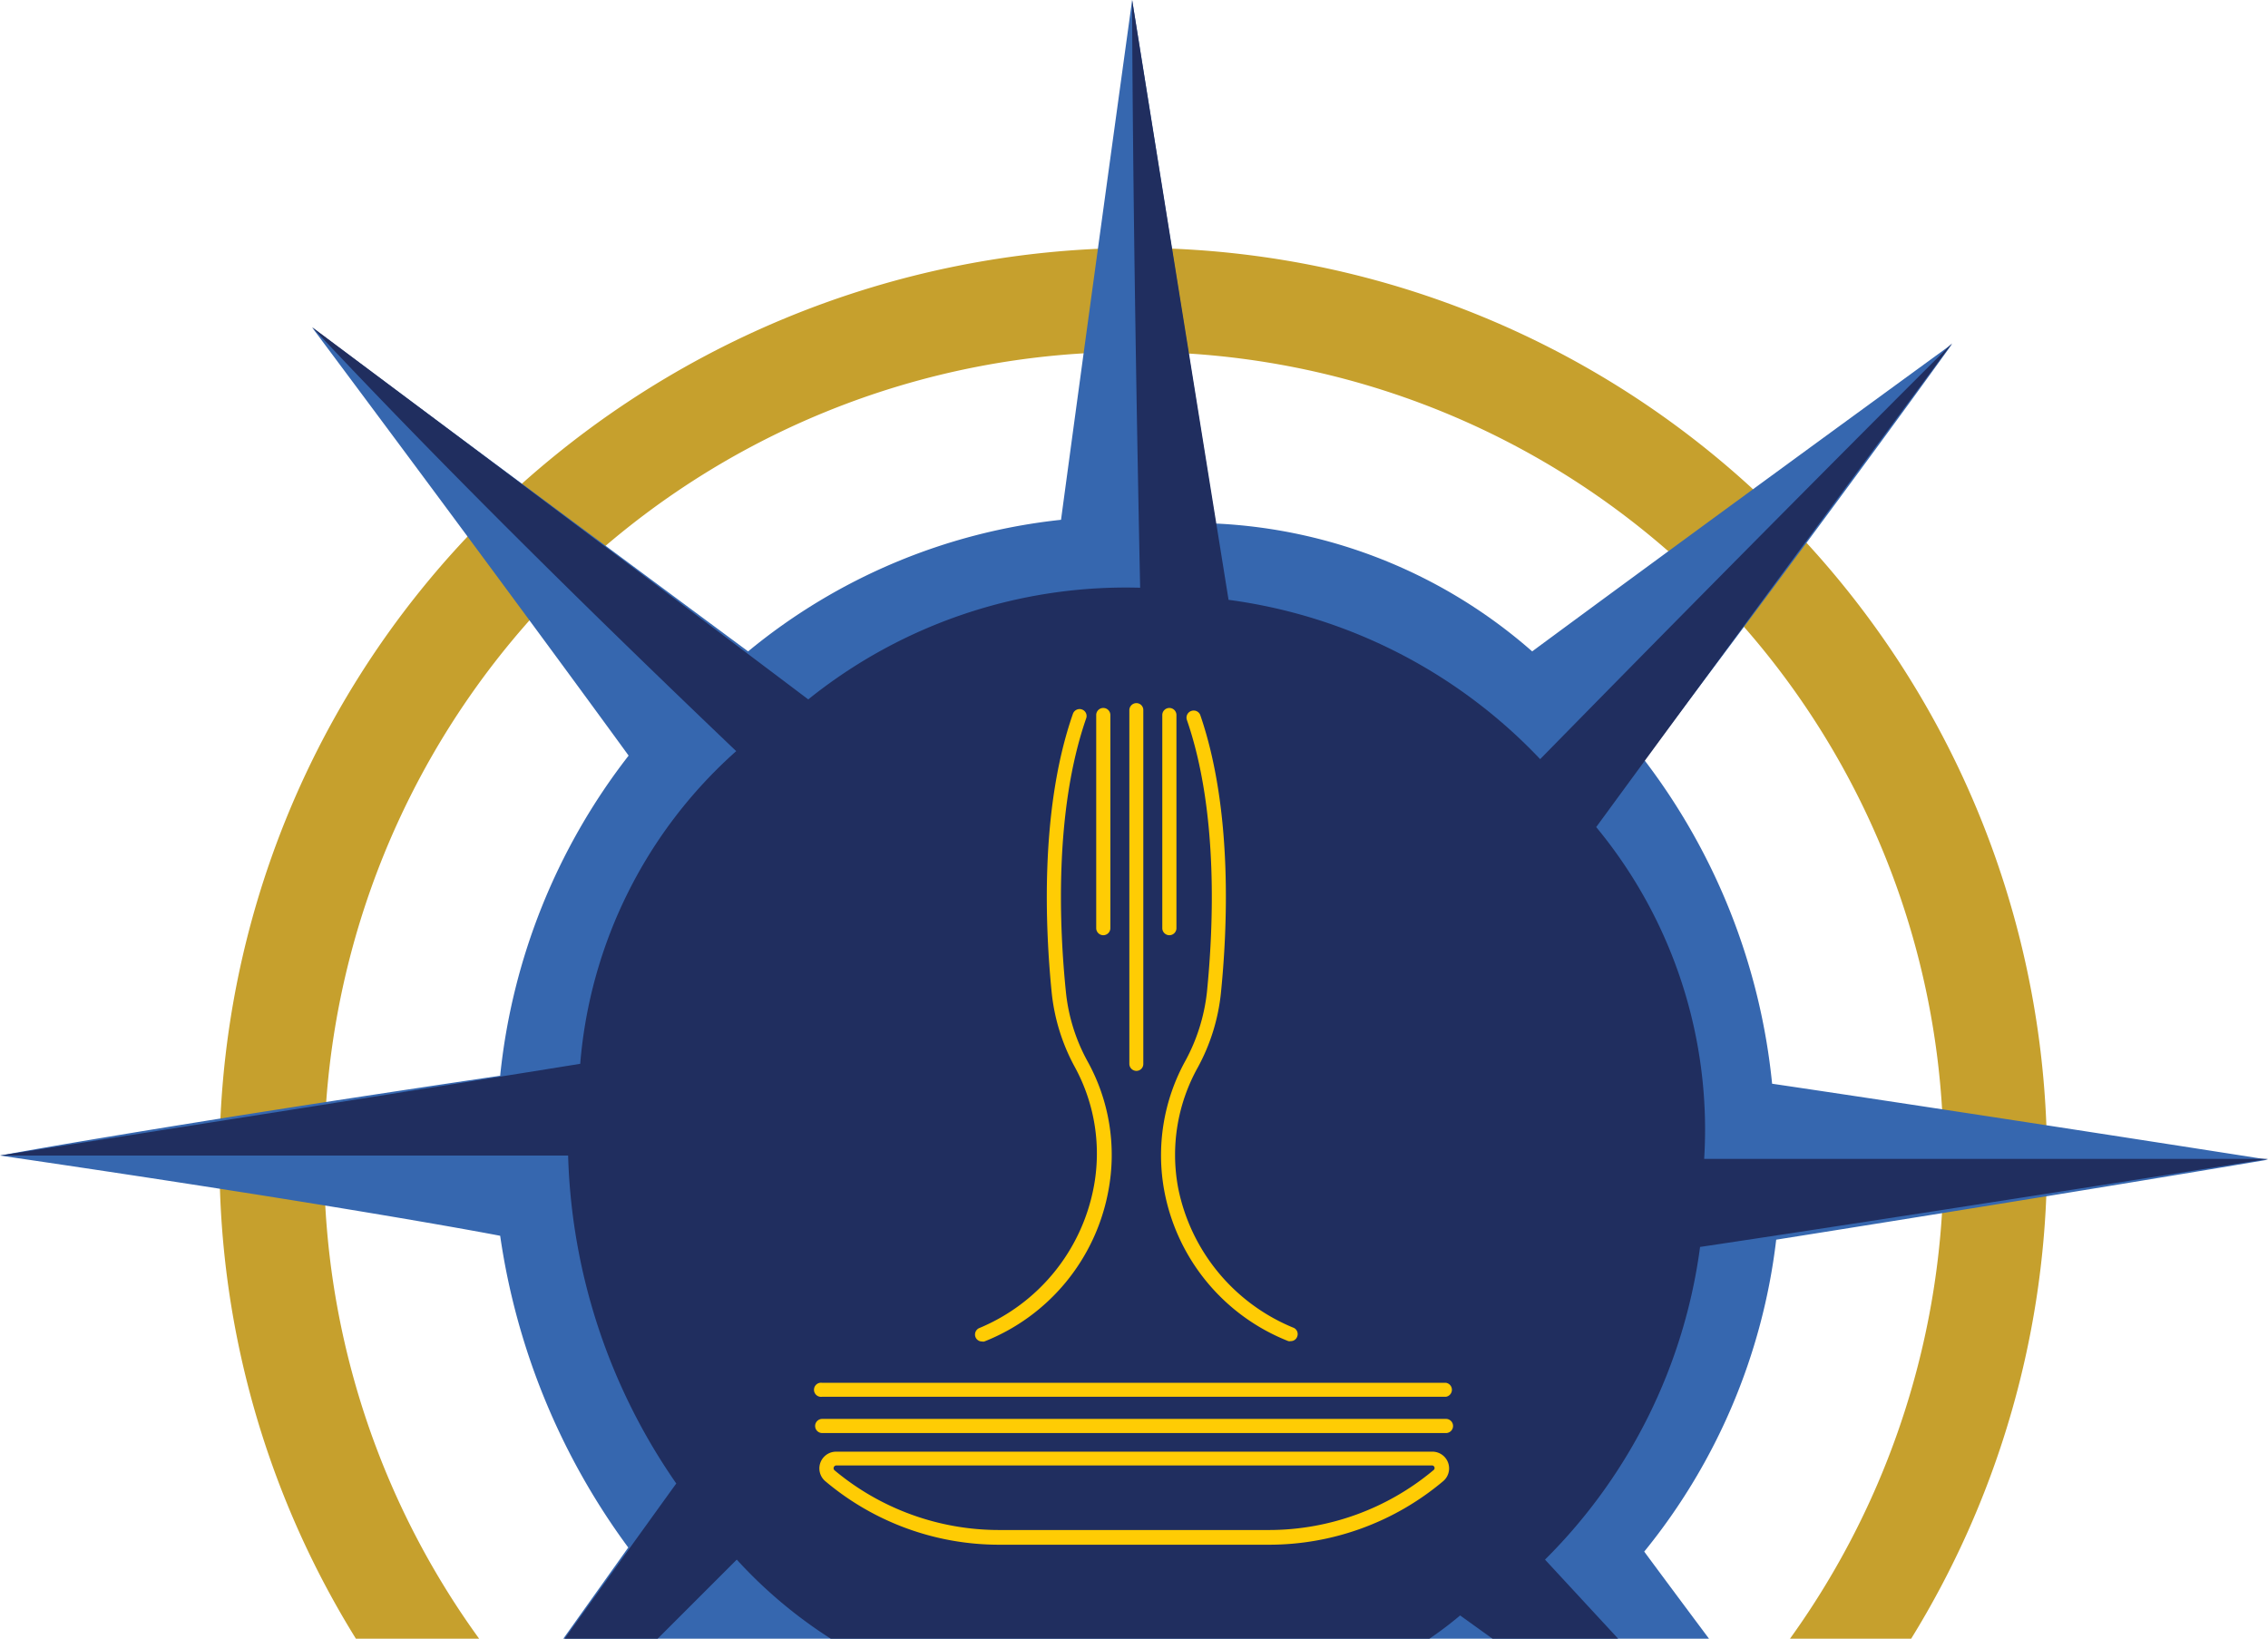
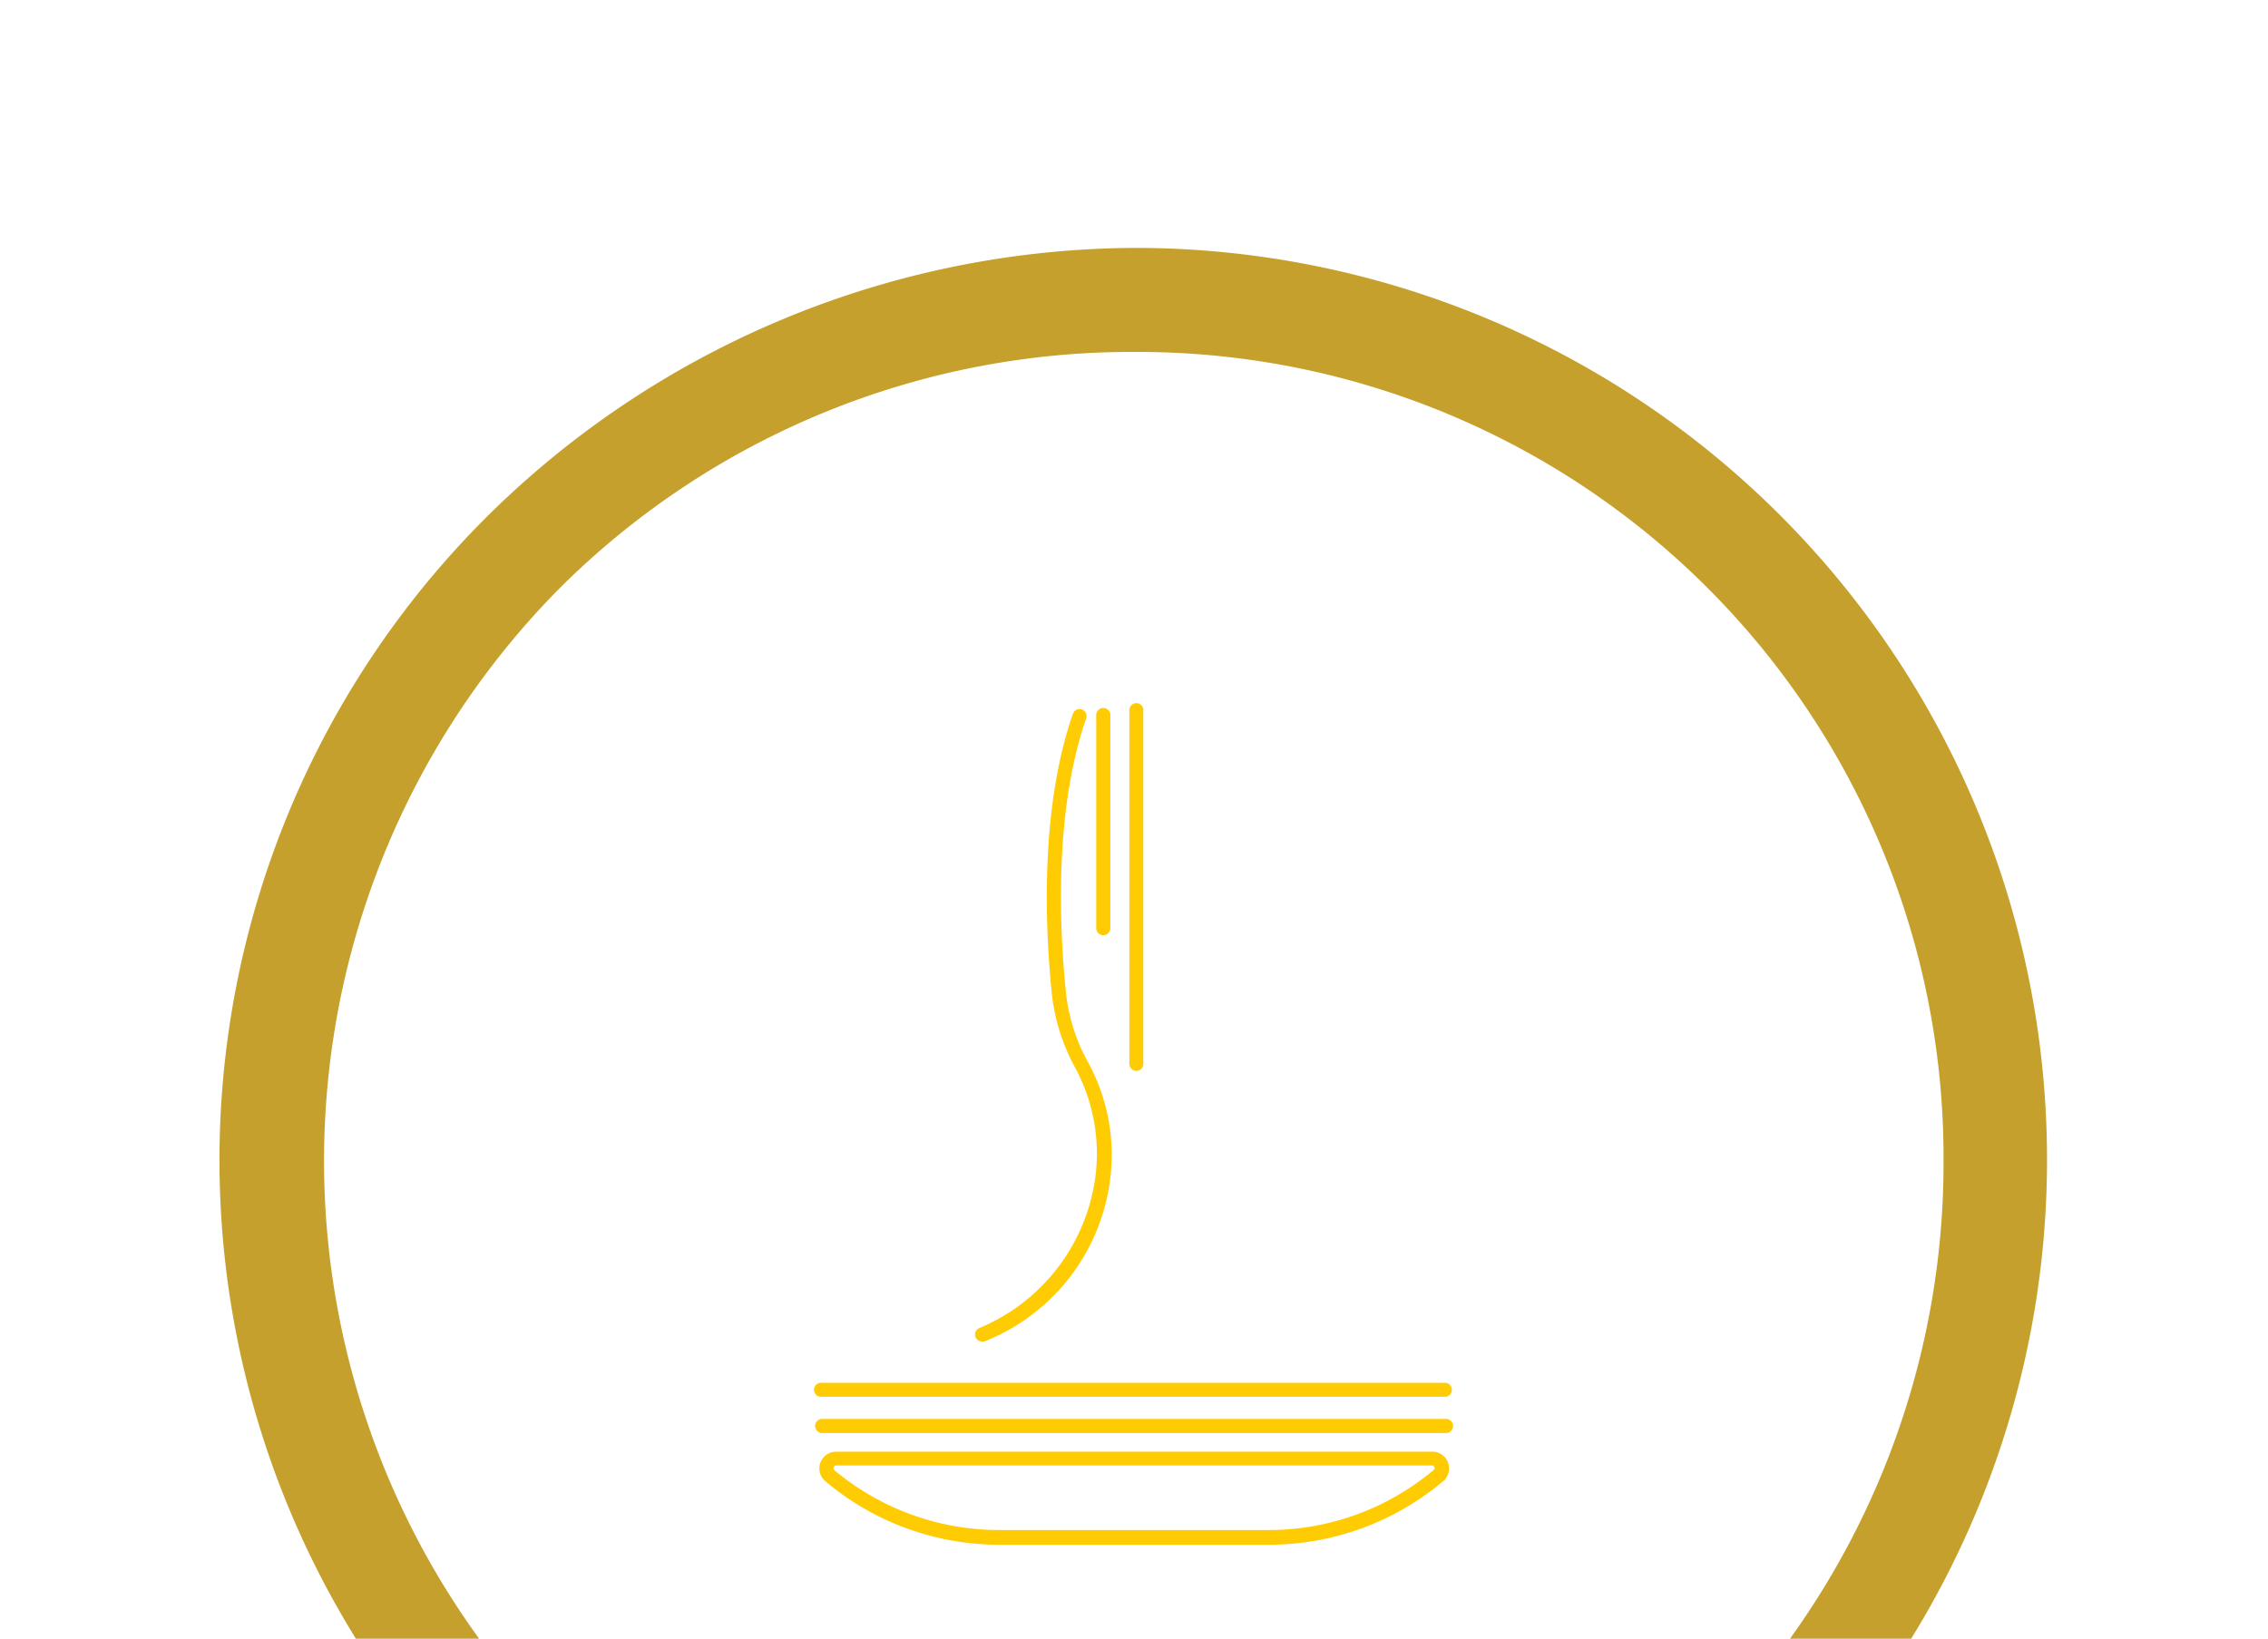
<svg xmlns="http://www.w3.org/2000/svg" viewBox="0 0 121.84 88.05">
  <defs>
    <style>.cls-1{fill:#c6a02d;}.cls-2{fill:#3667af;fill-rule:evenodd;}.cls-3{fill:#202e5f;}.cls-4{fill:#ffcc04;}</style>
  </defs>
  <g id="Layer_2" data-name="Layer 2">
    <g id="Layer_1-2" data-name="Layer 1">
      <path class="cls-1" d="M25.74,88.05a43.73,43.73,0,0,1,4.35-56.47A43.51,43.51,0,0,1,61,18.91a43.29,43.29,0,0,1,43.41,43.4,43.75,43.75,0,0,1-8.25,25.74h6.51A49,49,0,0,0,61,13.32a49.73,49.73,0,0,0-34.8,14.4,48.78,48.78,0,0,0-7.08,60.33Z" />
-       <path class="cls-2" d="M0,62.09c19.12,2.8,26.87,4.31,26.87,4.31a37.15,37.15,0,0,0,6.88,16.75l-3.49,4.9H91.81c-2.33-3.12-3.48-4.68-3.48-4.68a32.56,32.56,0,0,0,7.09-16.76c17.62-2.8,26.42-4.3,26.42-4.3C104,59.52,95.2,58.23,95.2,58.23a34.25,34.25,0,0,0-6.87-17.4C99.5,26,104.87,18.48,104.87,18.48,89.84,29.43,82.31,35,82.31,35a27.7,27.7,0,0,0-17-6.87C62.33,9.45,60.82,0,60.82,0,58.24,18.69,57,27.93,57,27.93A31.68,31.68,0,0,0,40.19,35c-15.68-11.61-23.42-17.4-23.42-17.4,11.39,15.26,17,23,17,23A33.59,33.59,0,0,0,26.87,57.8C8,60.59,0,62.09,0,62.09Z" />
-       <path class="cls-3" d="M31.17,57.16S21.91,58.66,0,62.09H30.52a32.48,32.48,0,0,0,5.81,17.62s-2,2.77-6,8.34h5l4.25-4.25a25.1,25.1,0,0,0,5.05,4.25H76.79a19.86,19.86,0,0,0,1.65-1.25l1.74,1.25h6.75L83,83.8A29.07,29.07,0,0,0,91.33,67s10.11-1.5,30.51-4.73H91.55a25.5,25.5,0,0,0-5.8-17.83s6.44-8.81,19.12-26c-3.65,3.65-11.17,11.17-22.13,22.35A28.16,28.16,0,0,0,66,32.23L60.82,0s0,10.74.43,31.58a27.21,27.21,0,0,0-17.83,6s-8.81-6.66-26.65-20c6.45,6.88,14,14.4,22.78,22.78A25.22,25.22,0,0,0,31.17,57.16Z" />
      <path class="cls-4" d="M76.92,78h-32a.9.9,0,0,0-.58,1.59A14.48,14.48,0,0,0,53.67,83H68.18a14.52,14.52,0,0,0,9.32-3.39A.9.9,0,0,0,76.92,78ZM77,79a13.78,13.78,0,0,1-8.83,3.21H53.67A13.78,13.78,0,0,1,44.83,79a.15.15,0,0,1,.1-.26h32A.14.14,0,0,1,77,79Z" />
      <path class="cls-4" d="M44.17,77H77.68a.38.38,0,0,0,0-.76H44.17a.38.38,0,0,0,0,.76Z" />
      <path class="cls-4" d="M44.17,75.05H77.68a.38.38,0,0,0,0-.75H44.17a.38.38,0,1,0,0,.75Z" />
-       <path class="cls-4" d="M69.21,72.06a.32.32,0,0,0,.13,0,.36.36,0,0,0,.35-.25.37.37,0,0,0-.23-.48,10.29,10.29,0,0,1-6.17-7.51,9.64,9.64,0,0,1,1.06-6.47,10.61,10.61,0,0,0,1.24-4c.34-3.37.66-9.79-1.11-14.93A.38.38,0,0,0,64,38.2a.38.38,0,0,0-.24.48c1.73,5,1.41,11.3,1.08,14.61A10,10,0,0,1,63.68,57a10.5,10.5,0,0,0-1.13,7A10.81,10.81,0,0,0,69.21,72.06Z" />
-       <path class="cls-4" d="M62.82,50.25a.38.38,0,0,0,.38-.38V38.42a.38.38,0,0,0-.76,0V49.87A.38.38,0,0,0,62.82,50.25Z" />
      <path class="cls-4" d="M52.63,71.35a.38.38,0,0,0-.23.48.37.37,0,0,0,.36.25.25.25,0,0,0,.12,0A10.81,10.81,0,0,0,59.54,64a10.38,10.38,0,0,0-1.13-7,9.78,9.78,0,0,1-1.15-3.72c-.34-3.33-.65-9.67,1.09-14.68a.37.37,0,0,0-.23-.48.38.38,0,0,0-.48.23c-1.8,5.15-1.48,11.61-1.14,15a10.62,10.62,0,0,0,1.25,4,9.7,9.7,0,0,1,1,6.47A10.27,10.27,0,0,1,52.63,71.35Z" />
      <path class="cls-4" d="M59.27,50.25a.38.38,0,0,0,.38-.38V38.42a.38.38,0,1,0-.76,0V49.87A.38.38,0,0,0,59.27,50.25Z" />
      <path class="cls-4" d="M61.05,57.54a.37.37,0,0,0,.37-.38v-19a.37.37,0,0,0-.37-.38.38.38,0,0,0-.38.38v19A.38.38,0,0,0,61.05,57.54Z" />
    </g>
  </g>
</svg>